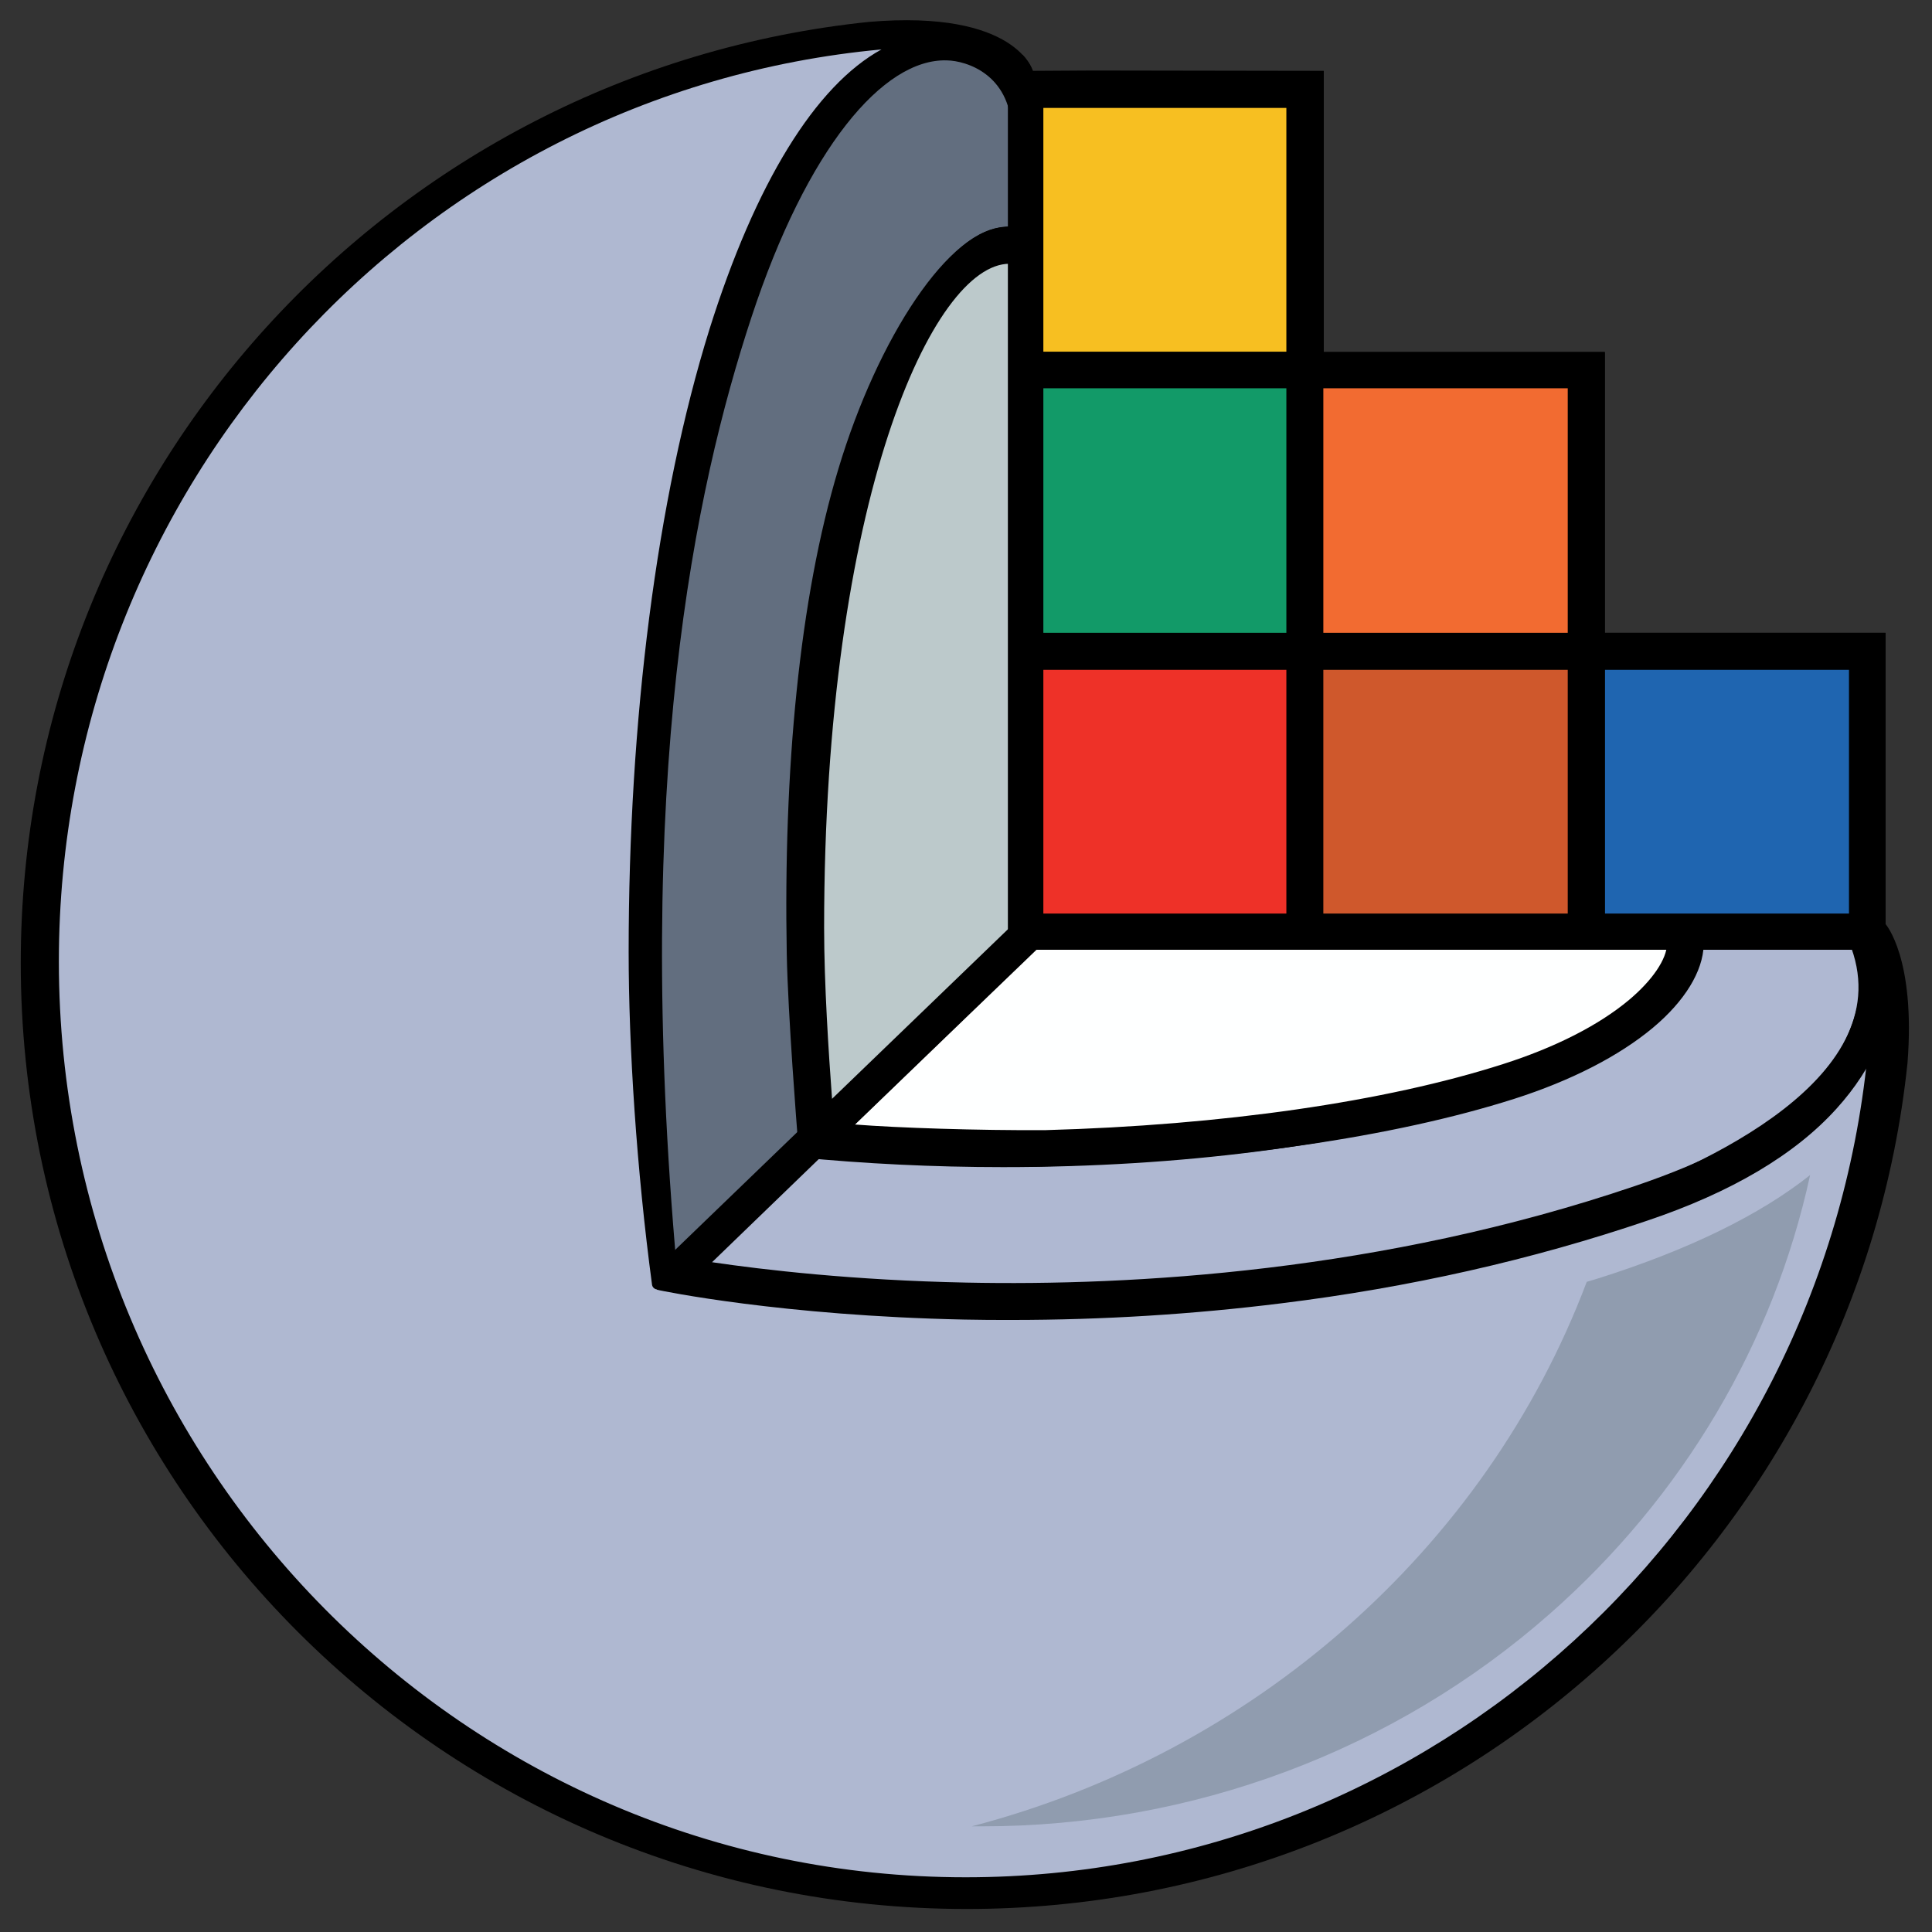
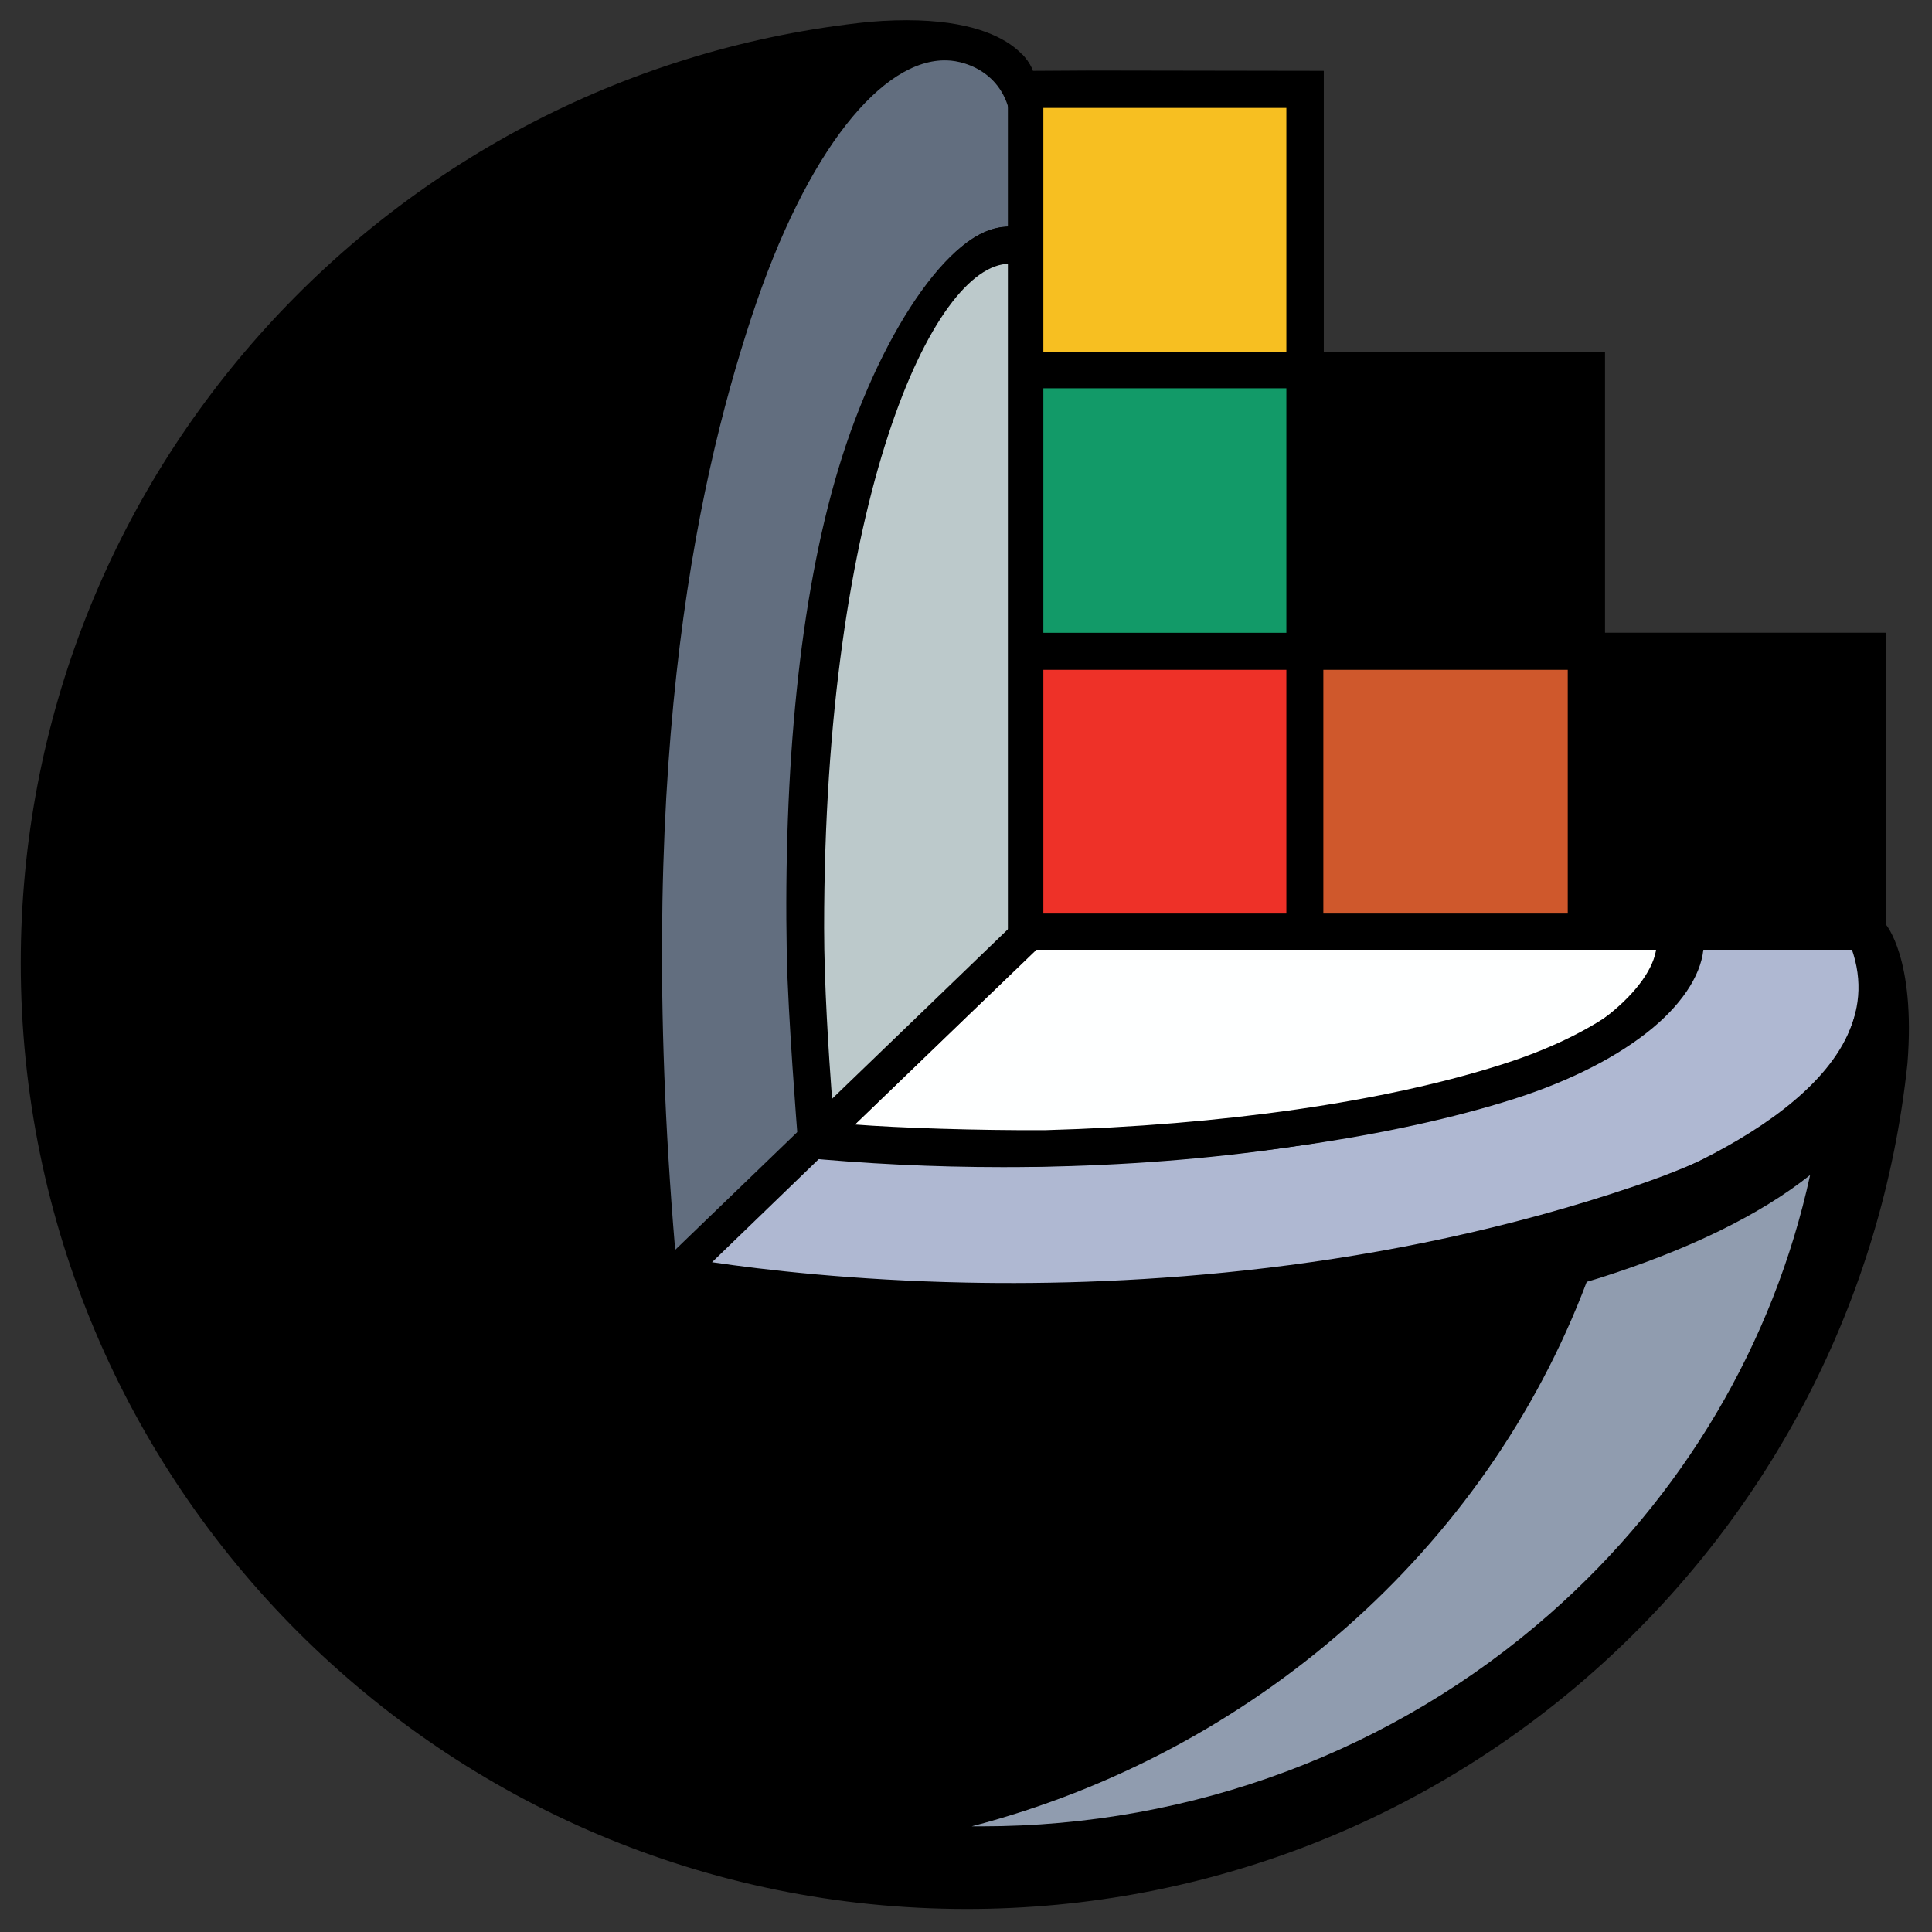
<svg xmlns="http://www.w3.org/2000/svg" xmlns:xlink="http://www.w3.org/1999/xlink" version="1.1" id="Layer_1" x="0px" y="0px" viewBox="0 0 512 512" style="enable-background:new 0 0 512 512;" xml:space="preserve">
  <rect x="0" y="0" width="512" height="512" fill="#333333" stroke="none" />
  <style type="text/css">
	.st0{fill:#909CAF;}
	.st1{fill:#626E7F;}
	.st2{fill:#F7BF21;}
	.st3{fill:#129A68;}
	.st4{fill:#F26B31;}
	.st5{fill:#1F65B0;}
	.st6{fill:#EE3128;}
	.st7{fill:#CF582C;}
	.st8{fill:#FEFFFF;}
	.st9{fill:#AFB8D2;}
	.st10{fill:#BCC9CB;}
</style>
  <g>
    <path d="M499.7,244.9L499.7,244.9l0-77.2l-74.4,0V93.3h-74.5V18.8l-61.2-0.1l-15.9,0.1c0,0-4.3-16.3-43.4-13   C103.9,18.9,5.5,125.6,5.5,255.2c0,138.4,112.2,250.7,250.7,250.7c129.5,0,236-98.1,249.3-224.1   C507.7,253.9,499.7,244.9,499.7,244.9z" />
    <g>
      <defs>
-         <path id="SVGID_1_" d="M260.9,347.7c-28.4,0-62.5-3.3-87.7-6.6c-3.7-27.6-4.6-57.4-4.6-88.9c0-126.9,33-231.5,75-241.2     C116.3,18,15.1,124.4,15.1,254.8c0,134.8,108.2,244.1,241.7,244.1c128.9,0,234.2-101.9,241.3-230.4     C491.6,313.3,385.6,347.7,260.9,347.7z" />
-       </defs>
+         </defs>
      <use xlink:href="#SVGID_1_" style="overflow:visible;fill:#AFB8D1;" />
      <clipPath id="SVGID_2_">
        <use xlink:href="#SVGID_1_" style="overflow:visible;" />
      </clipPath>
    </g>
    <g>
      <g>
        <path d="M255.9,500.3c-64.9,0-126-25.5-171.9-71.9c-45.9-46.4-71.2-108-71.2-173.6c0-130.5,100.9-238.1,229.8-245.2     c0.7,0,1.3,0.5,1.4,1.2c0.1,0.7-0.4,1.4-1.1,1.5C201.5,22,169,127.4,169,252.3c0,25,1.7,57.5,5.6,87.7c15.6,2,51.9,6.4,85.3,6.4     c60.5,0,118.2-8.1,162.5-22.7c44.2-14.6,70.3-34.3,73.4-55.3c0.1-0.7,0.8-1.2,1.5-1.2c0.7,0.1,1.3,0.7,1.2,1.5     C491.4,398.5,384.8,500.3,255.9,500.3z M233.6,13.1c-123,11.4-218,115.8-218,241.7c0,133.9,107.8,242.7,240.3,242.7     c123.7,0,226.6-94.7,239-217.7c-9.2,17.8-34,34-71.6,46.4c-44.6,14.7-102.6,22.9-163.4,22.9c-34.3,0-70.9-5.4-85.9-7.4     c-0.6-0.1-1.1-0.6-1.2-1.2c-4.1-30.6-6.2-62.9-6.2-88.3c0-61.3,7.4-119.9,21.4-164.9C200.2,48.5,216.1,22.7,233.6,13.1z" />
      </g>
    </g>
    <g>
      <g>
        <path class="st0" d="M423.5,338.8c-1,0.3-2,0.6-3,0.9c-26.9,71.3-88.9,125-163,144.3c0.9,0,1.8,0,2.7,0     c55.8,0,109.3-20,150.6-56.4c35.2-31,59.2-71.6,68.9-116.2C466.5,321.9,447.6,331.2,423.5,338.8z" />
      </g>
    </g>
    <g>
      <g>
        <path class="st1" d="M268.1,34c-0.6-14.2-11.8-17.9-17.2-18c-16.8-0.5-37,23.2-51.8,68.2c-14.9,45.3-31.4,122.1-19.7,252.4     l32.3-31.3c0,0-0.2-2.5-0.4-5c0,0-2.5-31.4-2.8-47.5c-0.9-48.6,3.3-94.2,13.7-128.6c10.4-34.6,29.5-64,44.4-64     c5.1,0,5.1,12.4,10,16.9L268.1,34z" />
      </g>
    </g>
    <g>
      <g>
        <rect x="276.2" y="28.6" class="st2" width="64.8" height="64.8" />
      </g>
    </g>
    <g>
      <g>
        <rect x="276.2" y="102.9" class="st3" width="64.8" height="64.8" />
      </g>
    </g>
    <g>
-       <rect x="350.7" y="102.9" class="st4" width="64.8" height="64.8" />
-     </g>
+       </g>
    <g>
      <g>
-         <rect x="425.3" y="177.5" class="st5" width="64.8" height="64.8" />
-       </g>
+         </g>
    </g>
    <g>
      <g>
        <rect x="276.2" y="177.5" class="st6" width="64.8" height="64.8" />
      </g>
    </g>
    <g>
      <g>
        <rect x="350.7" y="177.5" class="st7" width="64.8" height="64.8" />
      </g>
    </g>
-     <path class="st8" d="M277.9,248.6l-21,20.2l-33,31.8c13.5,1.4,34,2.4,47.1,2.4c2.2,0,4.2,0,6.1-0.1c47.4-1.3,90.8-7.6,122.2-17.6   c14.4-4.6,26.4-10.7,34.7-17.8c6.9-5.9,11-12.2,11.1-17.3c0-0.5,0-1.1,0-1.6H277.9z" />
+     <path class="st8" d="M277.9,248.6l-21,20.2l-33,31.8c13.5,1.4,34,2.4,47.1,2.4c47.4-1.3,90.8-7.6,122.2-17.6   c14.4-4.6,26.4-10.7,34.7-17.8c6.9-5.9,11-12.2,11.1-17.3c0-0.5,0-1.1,0-1.6H277.9z" />
    <path class="st9" d="M441.9,249.6c0.4,1.5,0.4,3,0.4,4.5c0,14.9-18.4,28.8-51.9,39.2c-33.3,10.3-77.6,16-124.6,16   c-18.4,0-36.7-0.9-54.1-2.6l-0.1,0l-31.8,29.8c15.7,2,53.2,5.5,84.5,5.5c60.2,0,117.1-8.3,160.2-23.5c26.2-9.2,80.3-33.2,65.5-68.9   H441.9z" />
    <path class="st10" d="M269.4,248.6V66.2c-0.6,0-1.2-0.1-1.7-0.1c-25.5,0-52.8,72.2-52.8,179.7c0,16.5,1.5,38.2,2.8,54l52-51.4   H269.4z" />
    <path d="M499.7,244.9L499.7,244.9l0-77.2l-74.4,0V93.3h-74.5V18.8h-77.1c0,0-0.5-1.9-2.7-4.3c0,0-3.9,1.1-3.9,3.3   c0,2.2,0,232.4,0,232.4l4.1,1.5h224.7L499.7,244.9z M340.9,242.1h-64.4v-64.7h64.4V242.1z M340.9,167.8h-64.4v-65h64.4V167.8z    M340.9,93.2h-64.4V28.4h64.4V93.2z M415.5,242.1h-65v-64.7h65V242.1z M415.5,167.8h-65v-65h65V167.8z M490,242.1h-64.7v-64.7H490   V242.1z" />
    <path d="M433.3,314.3c-67.1,22.8-133.4,26.5-177.2,25.6c-30-0.6-53.8-3.4-67.4-5.4l29.6-28.6c14,1.9,36.1,3.3,52.7,3.3   c2.2,0,4.4,0,6.3-0.1c47.9-1.3,92-7.7,124-17.9c15-4.8,27.7-11.3,36.7-18.8c8.5-7.1,13.3-15,13.5-22c0.1-2.6-0.2-5.1-0.7-7.4h-10.2   c0.9,2.1,1.3,4.5,1.2,7.1c-0.1,4.1-3.9,9.7-10.1,14.9c-8,6.7-19.6,12.6-33.4,17c-31.2,10-74.3,16.2-121.3,17.5   c-17.9,0.1-39.1-0.6-50.5-1.5l57.1-55.1H276v-5.4l-5.3,5.3l-50.2,48.4c-0.9-12.1-2.1-30.5-2.1-45.3c0-113.5,28.9-176,49.1-176   c2.4,0,5.5,0.4,8.5,1.4v-9.2c-2.9-1.3-5.8-2.1-8.3-2.1c-14.7,0-28.6,21.2-39.3,54.7c-11,34.5-17,81.1-17,131.2   c0,17.6,1.6,40.2,2.6,51.5l-36.6,35.3c-0.8-0.1-1.2-0.2-1.3-0.2c0,0,0,0,0,0l-2,9.3c1.3,0.3,33.1,6.9,81.5,7.9   c4.2,0.1,8.3,0.1,12.5,0.1c24.2,0,48.1-1.5,71.4-4.4c34.1-4.2,66.7-11.6,97-21.9c22.3-7.5,39.2-17.5,50.2-29.7   c9.8-10.8,15.3-23.5,16.4-37.8l-9.8-0.7C494,283.2,471.7,301.3,433.3,314.3z" />
  </g>
</svg>